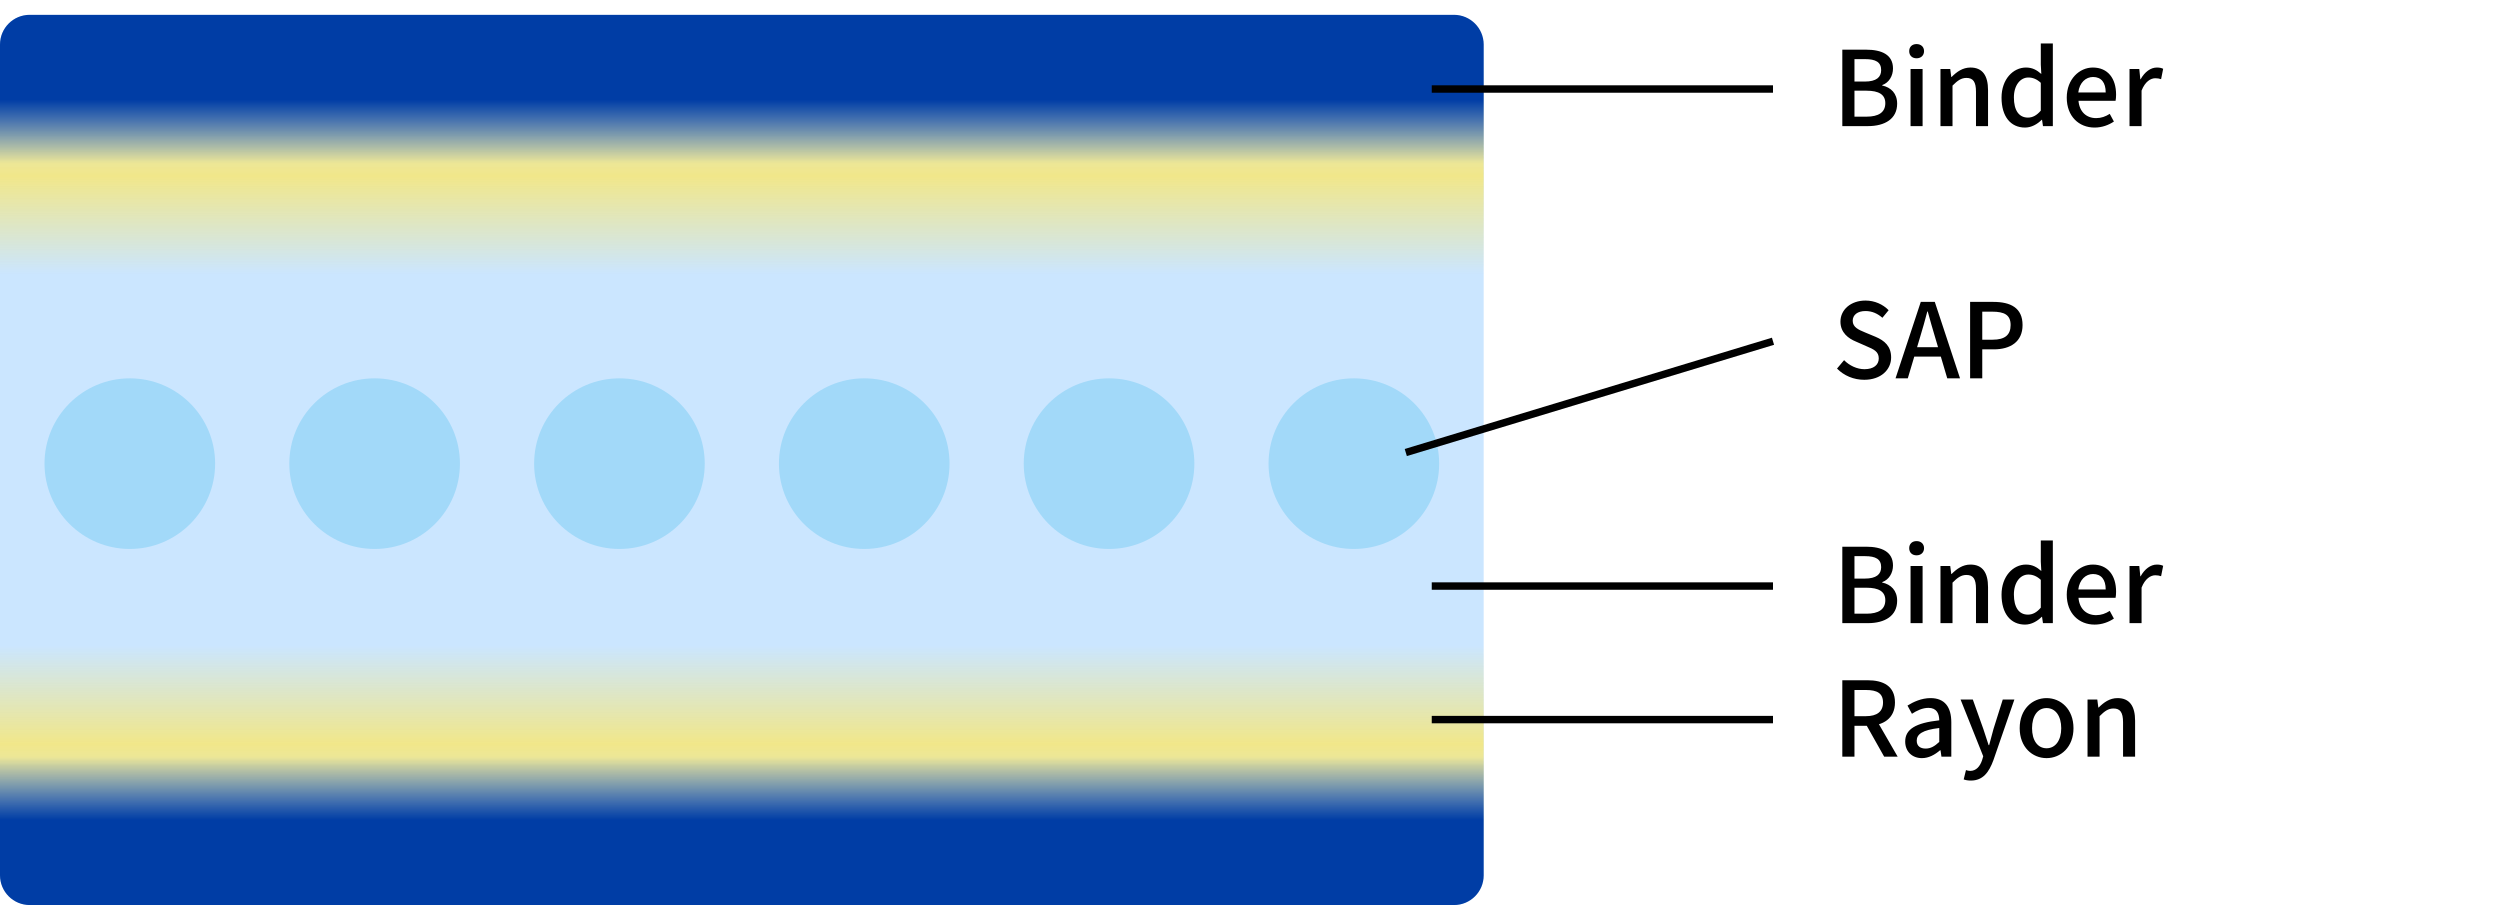
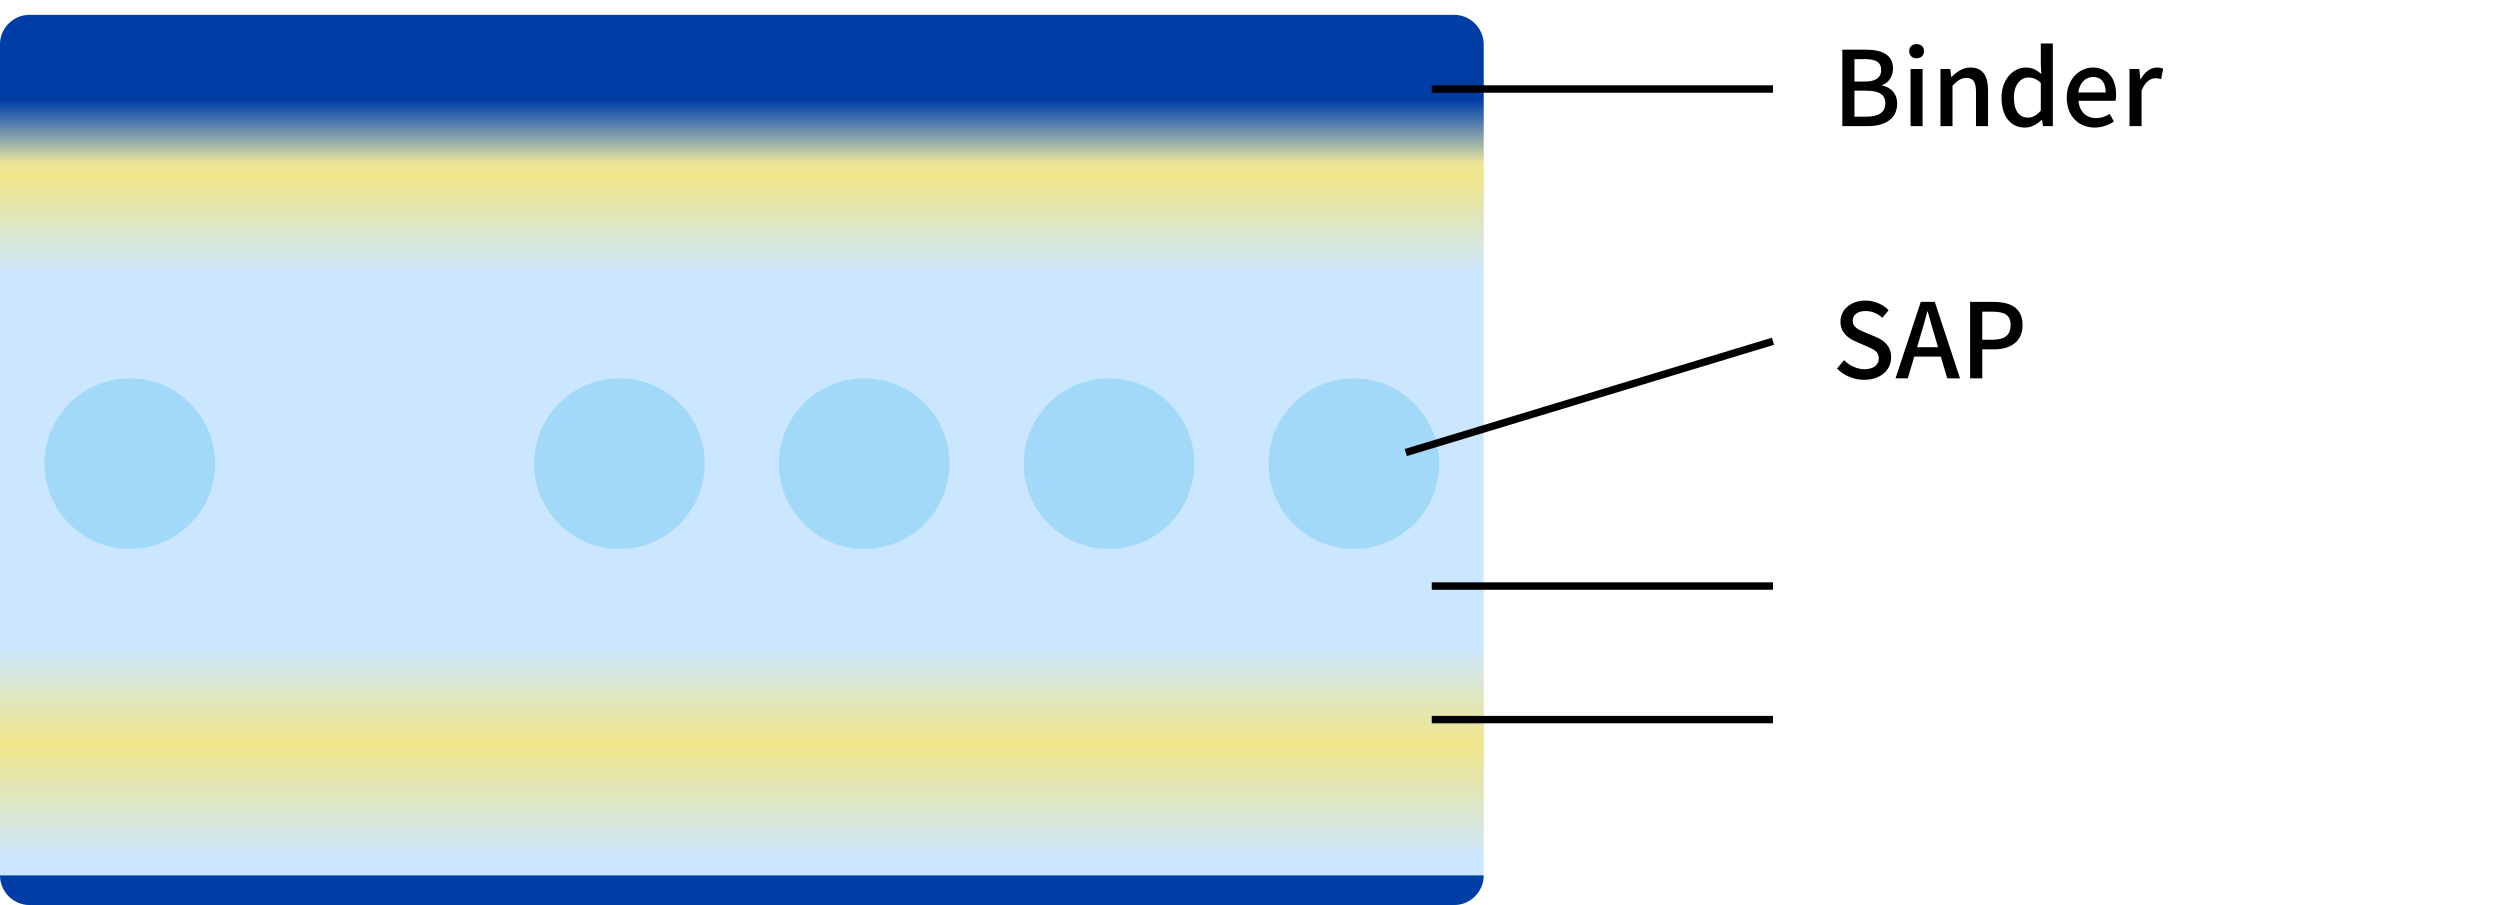
<svg xmlns="http://www.w3.org/2000/svg" width="337" height="122" viewBox="0 0 337 122" fill="none">
  <rect y="2" width="200" height="120" rx="4" fill="#CBE6FF" />
  <path d="M0 8H200V37H0V8Z" fill="url(#paint0_linear_4274_31423)" />
  <path d="M0 116H200V87H0V116Z" fill="url(#paint1_linear_4274_31423)" />
  <path d="M0 6C0 3.791 1.791 2 4 2H196C198.209 2 200 3.791 200 6V22H0V6Z" fill="url(#paint2_linear_4274_31423)" />
-   <path d="M0 118C0 120.209 1.791 122 4 122H196C198.209 122 200 120.209 200 118V102H0V118Z" fill="url(#paint3_linear_4274_31423)" />
+   <path d="M0 118C0 120.209 1.791 122 4 122H196C198.209 122 200 120.209 200 118V102V118Z" fill="url(#paint3_linear_4274_31423)" />
  <circle cx="17.5" cy="62.5" r="11.5" fill="#A2D9F9" />
-   <circle cx="50.5" cy="62.5" r="11.5" fill="#A2D9F9" />
  <circle cx="83.5" cy="62.5" r="11.5" fill="#A2D9F9" />
  <circle cx="116.5" cy="62.5" r="11.5" fill="#A2D9F9" />
  <circle cx="149.5" cy="62.5" r="11.5" fill="#A2D9F9" />
  <circle cx="182.5" cy="62.5" r="11.5" fill="#A2D9F9" />
  <path d="M248.344 17V6.696H251.55C253.65 6.696 255.176 7.368 255.176 9.23C255.176 10.224 254.644 11.148 253.72 11.47V11.526C254.896 11.778 255.736 12.59 255.736 13.976C255.736 16.02 254.084 17 251.802 17H248.344ZM249.982 10.994H251.368C252.936 10.994 253.58 10.406 253.58 9.454C253.58 8.376 252.852 7.97 251.41 7.97H249.982V10.994ZM249.982 15.726H251.62C253.216 15.726 254.14 15.152 254.14 13.906C254.14 12.744 253.258 12.226 251.62 12.226H249.982V15.726ZM257.542 17V9.3H259.166V17H257.542ZM258.354 7.858C257.752 7.858 257.36 7.48 257.36 6.892C257.36 6.318 257.752 5.94 258.354 5.94C258.942 5.94 259.362 6.318 259.362 6.892C259.362 7.48 258.942 7.858 258.354 7.858ZM261.575 17V9.3H262.891L263.031 10.378H263.073C263.773 9.678 264.571 9.104 265.621 9.104C267.259 9.104 267.987 10.21 267.987 12.156V17H266.363V12.366C266.363 11.022 265.971 10.504 265.075 10.504C264.361 10.504 263.871 10.868 263.199 11.54V17H261.575ZM272.971 17.196C271.039 17.196 269.807 15.712 269.807 13.164C269.807 10.658 271.389 9.104 273.097 9.104C273.979 9.104 274.553 9.44 275.169 9.972L275.099 8.698V5.856H276.723V17H275.393L275.267 16.146H275.225C274.637 16.734 273.839 17.196 272.971 17.196ZM273.363 15.852C273.993 15.852 274.553 15.558 275.099 14.914V11.162C274.539 10.644 273.993 10.448 273.419 10.448C272.341 10.448 271.473 11.484 271.473 13.136C271.473 14.886 272.159 15.852 273.363 15.852ZM282.35 17.196C280.25 17.196 278.598 15.698 278.598 13.164C278.598 10.658 280.32 9.104 282.112 9.104C284.142 9.104 285.248 10.574 285.248 12.758C285.248 13.08 285.22 13.388 285.178 13.584H280.18C280.306 15.054 281.23 15.922 282.56 15.922C283.246 15.922 283.82 15.712 284.394 15.348L284.954 16.384C284.24 16.86 283.358 17.196 282.35 17.196ZM280.152 12.464H283.848C283.848 11.134 283.26 10.378 282.14 10.378C281.174 10.378 280.32 11.12 280.152 12.464ZM287.059 17V9.3H288.375L288.515 10.686H288.557C289.103 9.692 289.915 9.104 290.741 9.104C291.119 9.104 291.357 9.16 291.595 9.272L291.315 10.672C291.049 10.588 290.853 10.546 290.531 10.546C289.915 10.546 289.159 10.994 288.683 12.212V17H287.059Z" fill="black" />
-   <path d="M248.344 102V91.696H251.718C253.846 91.696 255.442 92.452 255.442 94.692C255.442 96.848 253.846 97.842 251.718 97.842H249.982V102H248.344ZM249.982 96.54H251.536C253.02 96.54 253.832 95.924 253.832 94.692C253.832 93.446 253.02 93.012 251.536 93.012H249.982V96.54ZM253.986 102L251.41 97.422L252.614 96.47L255.806 102H253.986ZM259.075 102.196C257.759 102.196 256.821 101.314 256.821 99.956C256.821 98.304 258.221 97.45 261.413 97.1C261.399 96.204 261.077 95.42 259.957 95.42C259.145 95.42 258.375 95.798 257.731 96.218L257.129 95.112C257.913 94.622 259.005 94.104 260.237 94.104C262.155 94.104 263.037 95.322 263.037 97.38V102H261.707L261.581 101.132H261.525C260.825 101.734 259.999 102.196 259.075 102.196ZM259.579 100.908C260.251 100.908 260.783 100.6 261.413 100.012V98.136C259.131 98.402 258.375 98.976 258.375 99.844C258.375 100.6 258.893 100.908 259.579 100.908ZM265.672 105.22C265.28 105.22 264.972 105.164 264.706 105.066L265.014 103.806C265.154 103.862 265.378 103.918 265.574 103.918C266.4 103.918 266.904 103.302 267.184 102.476L267.338 101.944L264.286 94.3H265.938L267.352 98.262C267.59 98.948 267.814 99.718 268.066 100.446H268.136C268.318 99.732 268.528 98.976 268.724 98.262L269.97 94.3H271.538L268.71 102.476C268.108 104.114 267.296 105.22 265.672 105.22ZM275.88 102.196C273.962 102.196 272.254 100.712 272.254 98.164C272.254 95.588 273.962 94.104 275.88 94.104C277.784 94.104 279.506 95.588 279.506 98.164C279.506 100.712 277.784 102.196 275.88 102.196ZM275.88 100.866C277.084 100.866 277.854 99.788 277.854 98.164C277.854 96.526 277.084 95.448 275.88 95.448C274.662 95.448 273.92 96.526 273.92 98.164C273.92 99.788 274.662 100.866 275.88 100.866ZM281.399 102V94.3H282.715L282.855 95.378H282.897C283.597 94.678 284.395 94.104 285.445 94.104C287.083 94.104 287.811 95.21 287.811 97.156V102H286.187V97.366C286.187 96.022 285.795 95.504 284.899 95.504C284.185 95.504 283.695 95.868 283.023 96.54V102H281.399Z" fill="black" />
-   <path d="M248.344 84V73.696H251.55C253.65 73.696 255.176 74.368 255.176 76.23C255.176 77.224 254.644 78.148 253.72 78.47V78.526C254.896 78.778 255.736 79.59 255.736 80.976C255.736 83.02 254.084 84 251.802 84H248.344ZM249.982 77.994H251.368C252.936 77.994 253.58 77.406 253.58 76.454C253.58 75.376 252.852 74.97 251.41 74.97H249.982V77.994ZM249.982 82.726H251.62C253.216 82.726 254.14 82.152 254.14 80.906C254.14 79.744 253.258 79.226 251.62 79.226H249.982V82.726ZM257.542 84V76.3H259.166V84H257.542ZM258.354 74.858C257.752 74.858 257.36 74.48 257.36 73.892C257.36 73.318 257.752 72.94 258.354 72.94C258.942 72.94 259.362 73.318 259.362 73.892C259.362 74.48 258.942 74.858 258.354 74.858ZM261.575 84V76.3H262.891L263.031 77.378H263.073C263.773 76.678 264.571 76.104 265.621 76.104C267.259 76.104 267.987 77.21 267.987 79.156V84H266.363V79.366C266.363 78.022 265.971 77.504 265.075 77.504C264.361 77.504 263.871 77.868 263.199 78.54V84H261.575ZM272.971 84.196C271.039 84.196 269.807 82.712 269.807 80.164C269.807 77.658 271.389 76.104 273.097 76.104C273.979 76.104 274.553 76.44 275.169 76.972L275.099 75.698V72.856H276.723V84H275.393L275.267 83.146H275.225C274.637 83.734 273.839 84.196 272.971 84.196ZM273.363 82.852C273.993 82.852 274.553 82.558 275.099 81.914V78.162C274.539 77.644 273.993 77.448 273.419 77.448C272.341 77.448 271.473 78.484 271.473 80.136C271.473 81.886 272.159 82.852 273.363 82.852ZM282.35 84.196C280.25 84.196 278.598 82.698 278.598 80.164C278.598 77.658 280.32 76.104 282.112 76.104C284.142 76.104 285.248 77.574 285.248 79.758C285.248 80.08 285.22 80.388 285.178 80.584H280.18C280.306 82.054 281.23 82.922 282.56 82.922C283.246 82.922 283.82 82.712 284.394 82.348L284.954 83.384C284.24 83.86 283.358 84.196 282.35 84.196ZM280.152 79.464H283.848C283.848 78.134 283.26 77.378 282.14 77.378C281.174 77.378 280.32 78.12 280.152 79.464ZM287.059 84V76.3H288.375L288.515 77.686H288.557C289.103 76.692 289.915 76.104 290.741 76.104C291.119 76.104 291.357 76.16 291.595 76.272L291.315 77.672C291.049 77.588 290.853 77.546 290.531 77.546C289.915 77.546 289.159 77.994 288.683 79.212V84H287.059Z" fill="black" />
  <path d="M251.298 51.196C249.87 51.196 248.568 50.636 247.63 49.684L248.582 48.55C249.31 49.292 250.332 49.768 251.326 49.768C252.558 49.768 253.258 49.194 253.258 48.312C253.258 47.374 252.558 47.08 251.606 46.674L250.178 46.044C249.184 45.638 248.092 44.854 248.092 43.356C248.092 41.732 249.506 40.514 251.466 40.514C252.684 40.514 253.818 41.018 254.588 41.816L253.748 42.838C253.104 42.278 252.376 41.928 251.466 41.928C250.416 41.928 249.744 42.432 249.744 43.244C249.744 44.126 250.57 44.462 251.41 44.812L252.824 45.4C254.042 45.918 254.924 46.674 254.924 48.186C254.924 49.838 253.552 51.196 251.298 51.196ZM255.518 51L258.92 40.696H260.81L264.212 51H262.49L260.838 45.414C260.488 44.294 260.18 43.132 259.858 41.984H259.802C259.494 43.146 259.186 44.294 258.836 45.414L257.17 51H255.518ZM257.436 48.074V46.8H262.252V48.074H257.436ZM265.571 51V40.696H268.707C271.003 40.696 272.641 41.48 272.641 43.818C272.641 46.072 271.003 47.094 268.763 47.094H267.209V51H265.571ZM267.209 45.792H268.609C270.247 45.792 271.031 45.162 271.031 43.818C271.031 42.446 270.191 42.012 268.539 42.012H267.209V45.792Z" fill="black" />
  <path d="M193 12H239" stroke="black" />
  <path d="M193 97H239" stroke="black" />
  <path d="M193 79H239" stroke="black" />
  <path d="M189.5 61L239 46" stroke="black" />
  <defs>
    <linearGradient id="paint0_linear_4274_31423" x1="100" y1="8" x2="100" y2="37" gradientUnits="userSpaceOnUse">
      <stop stop-color="#F1E78A" stop-opacity="0" />
      <stop offset="0.542" stop-color="#F1E78A" />
      <stop offset="1" stop-color="#F1E78A" stop-opacity="0" />
    </linearGradient>
    <linearGradient id="paint1_linear_4274_31423" x1="100" y1="116" x2="100" y2="87" gradientUnits="userSpaceOnUse">
      <stop stop-color="#F1E78A" stop-opacity="0" />
      <stop offset="0.542" stop-color="#F1E78A" />
      <stop offset="1" stop-color="#F1E78A" stop-opacity="0" />
    </linearGradient>
    <linearGradient id="paint2_linear_4274_31423" x1="100" y1="2" x2="100" y2="22" gradientUnits="userSpaceOnUse">
      <stop offset="0.573" stop-color="#003DA5" />
      <stop offset="1" stop-color="#003DA5" stop-opacity="0" />
    </linearGradient>
    <linearGradient id="paint3_linear_4274_31423" x1="100" y1="122" x2="100" y2="102" gradientUnits="userSpaceOnUse">
      <stop offset="0.573" stop-color="#003DA5" />
      <stop offset="1" stop-color="#003DA5" stop-opacity="0" />
    </linearGradient>
  </defs>
</svg>